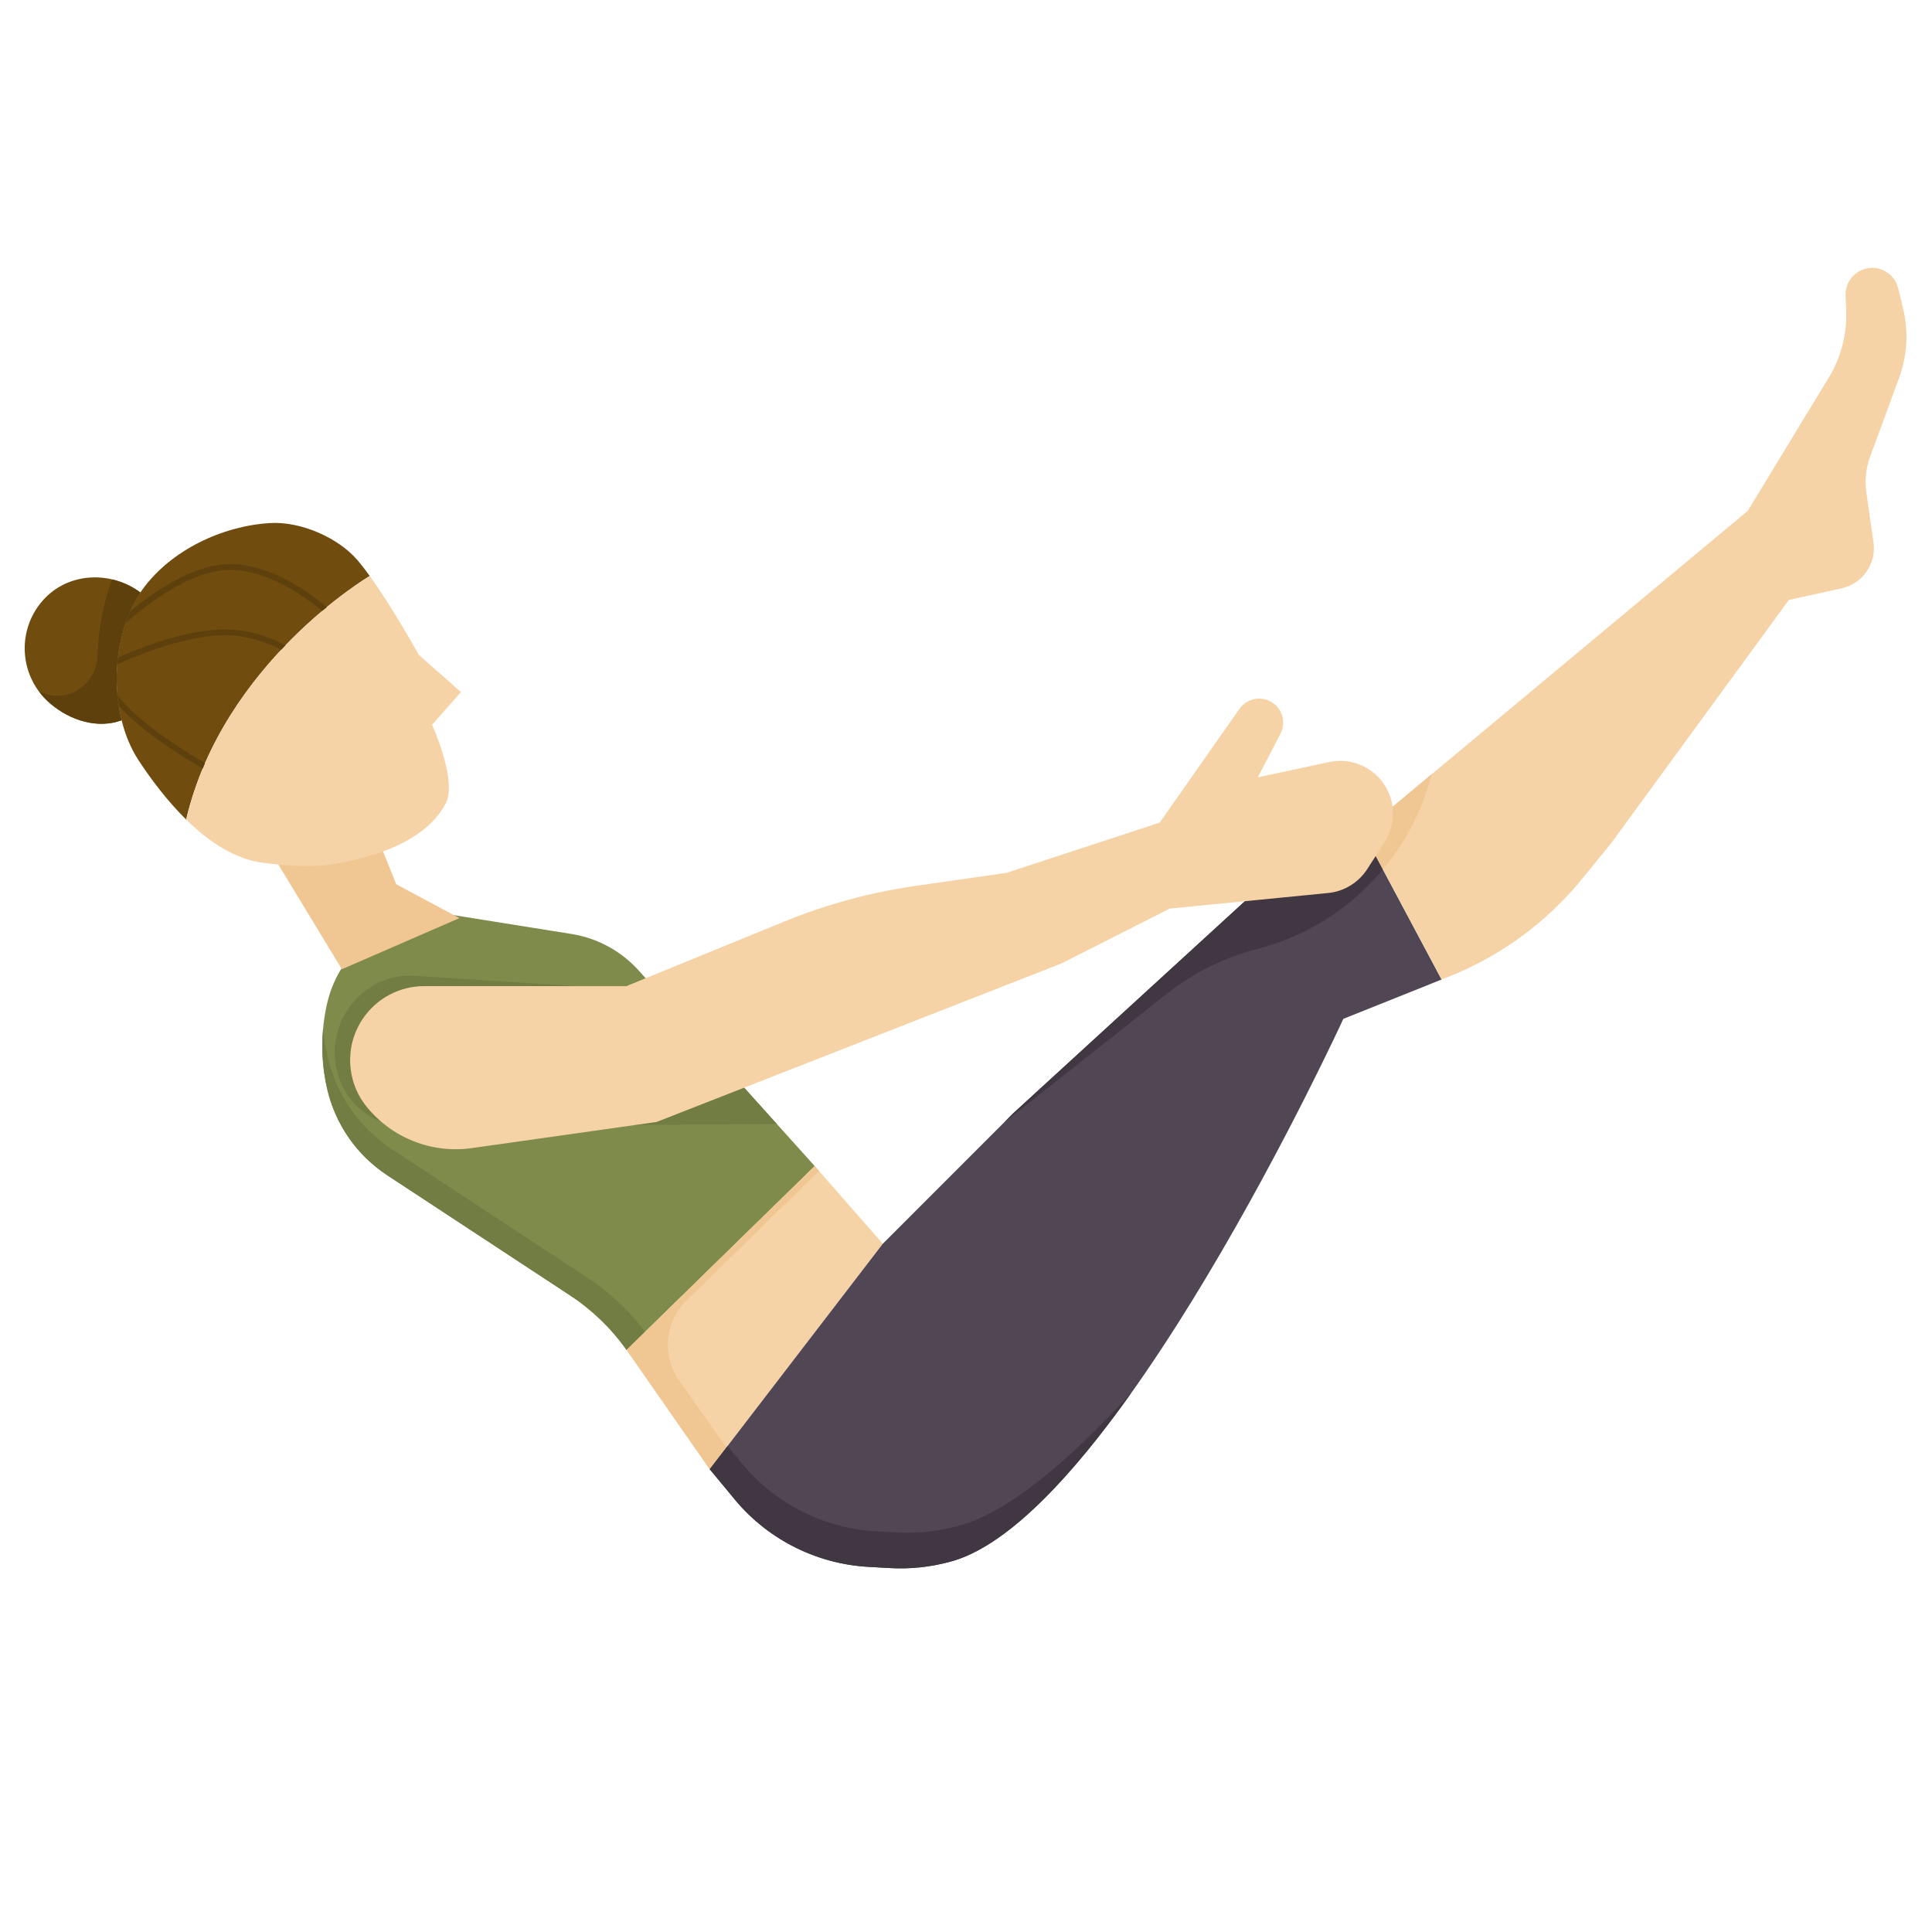
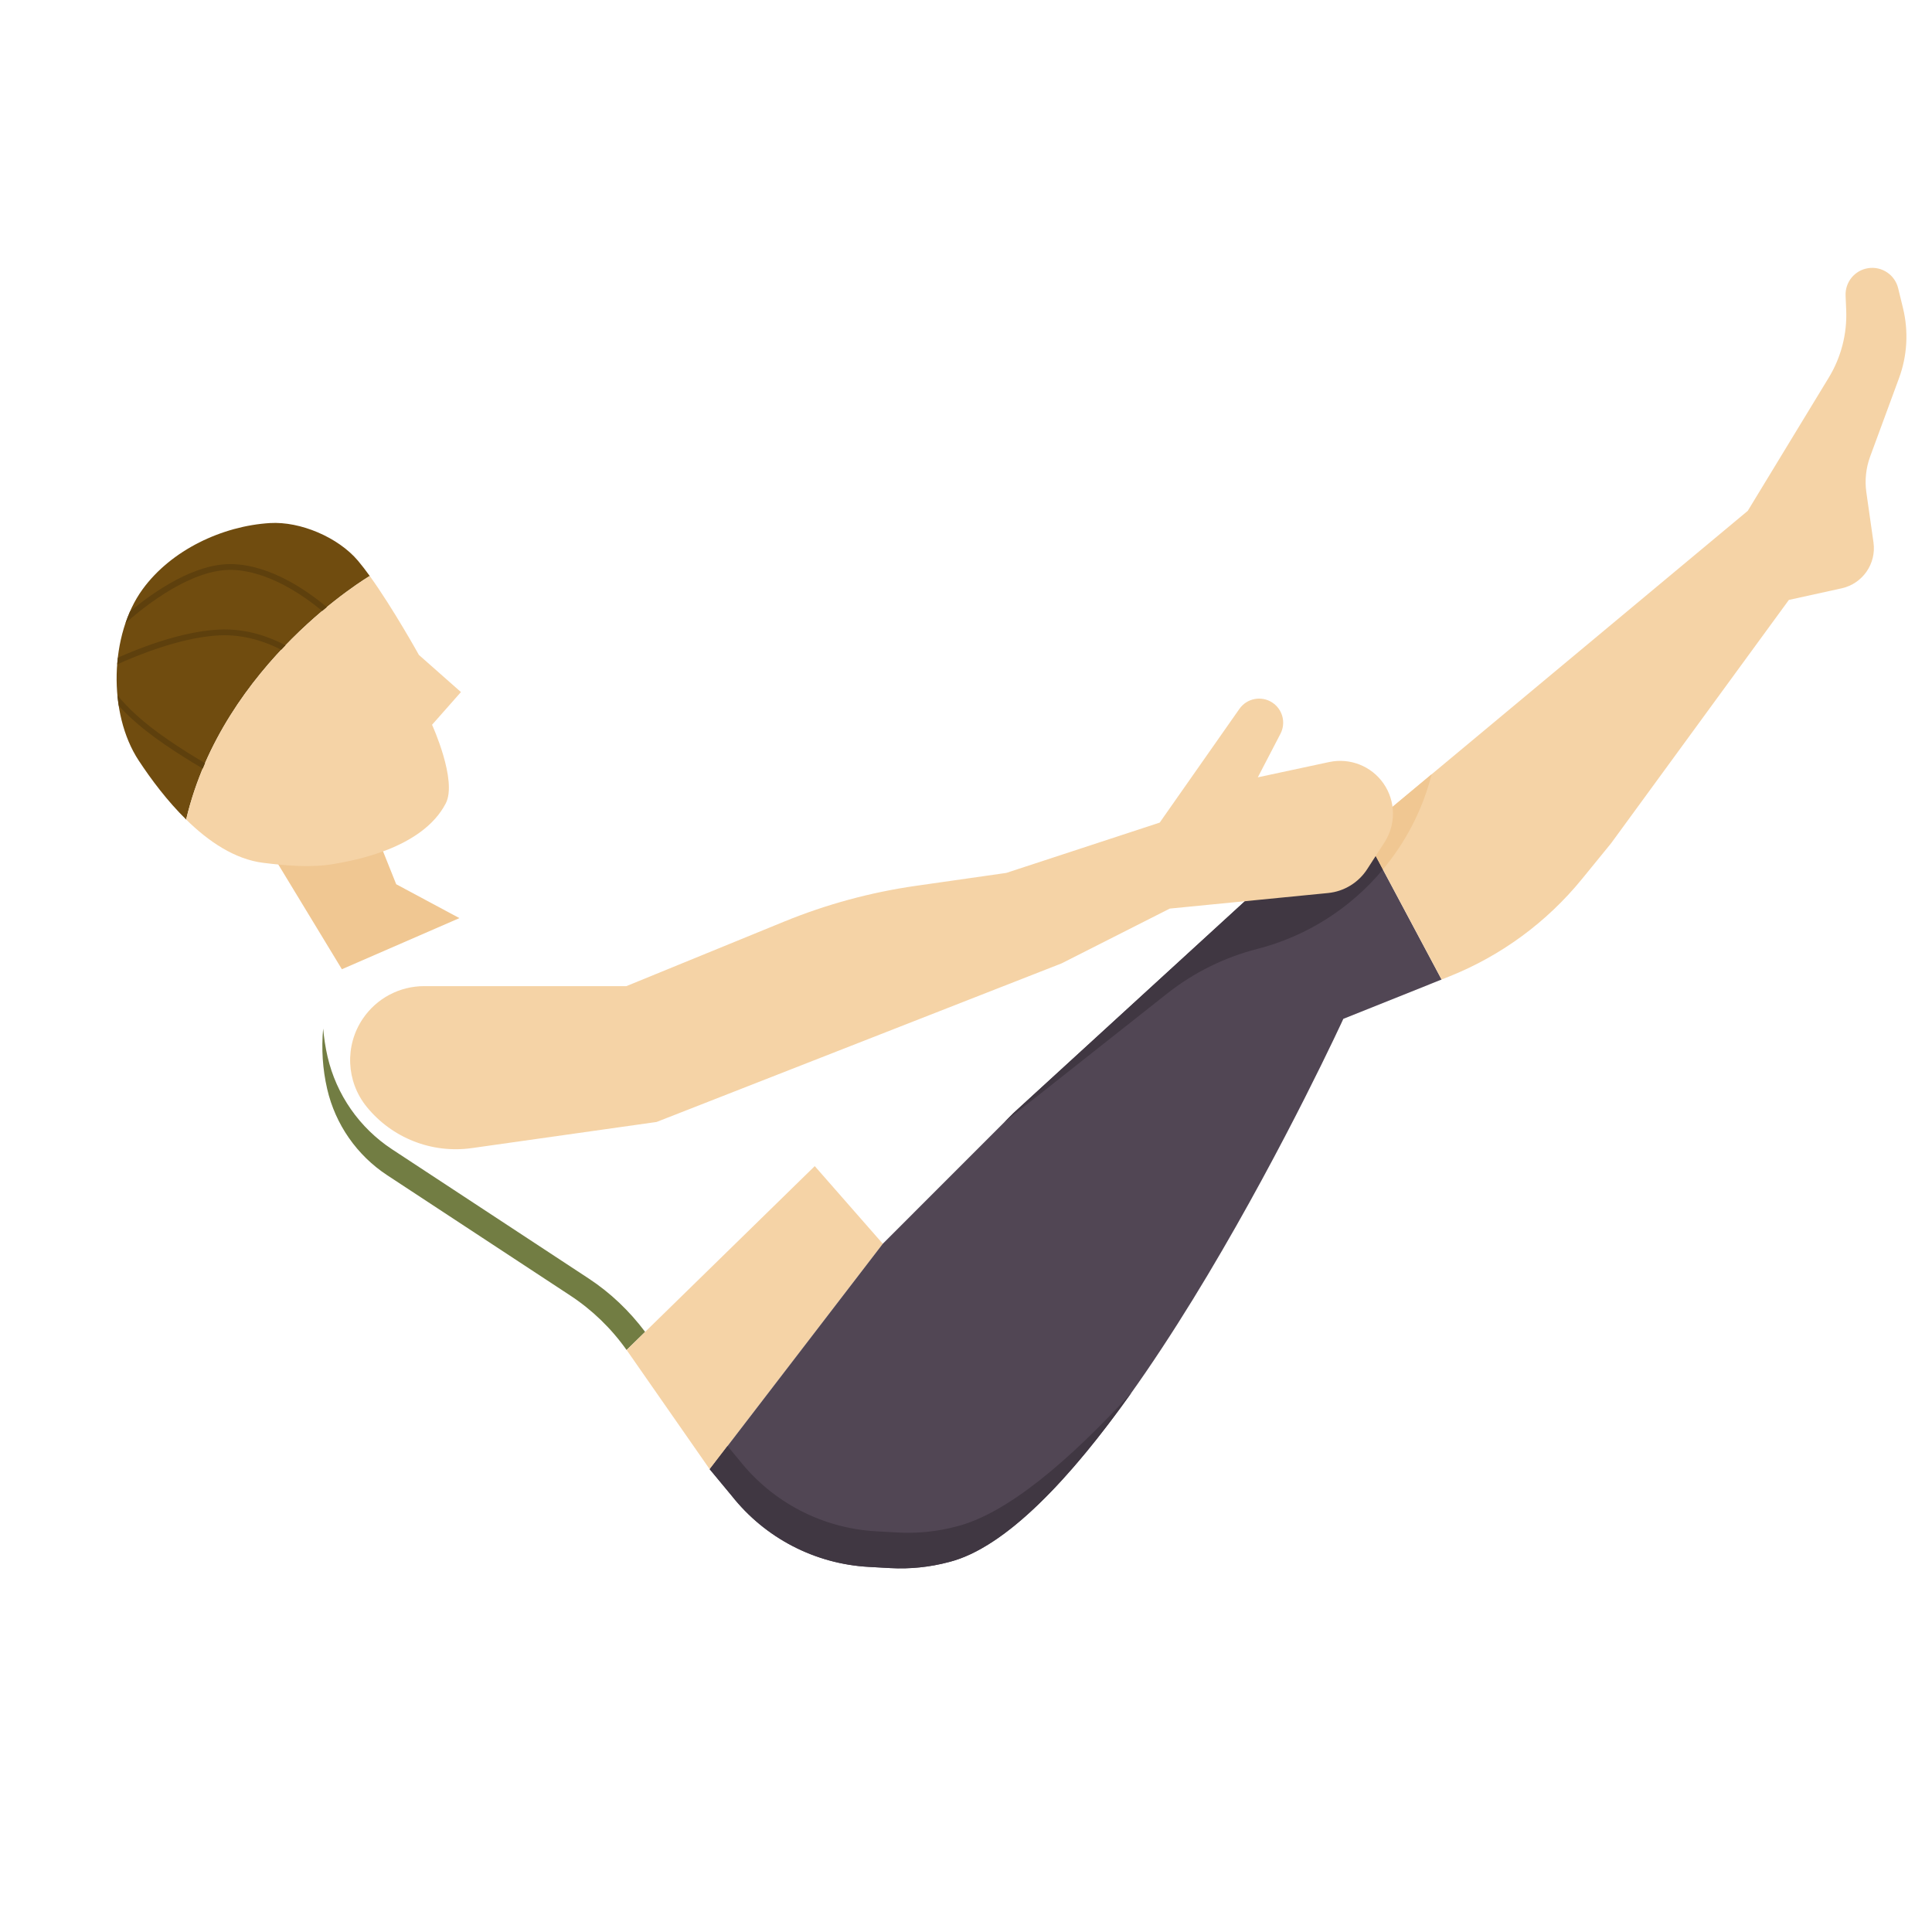
<svg xmlns="http://www.w3.org/2000/svg" id="Layer_1_1_" height="512" viewBox="0 0 256 256" width="512">
-   <path d="m107.959 154.516-6.481-7.201-15.243-16.936-1.603-1.781c-2.324-2.583-5.464-4.291-8.895-4.84l-15.176-2.428c-2.949-.472-5.971-.064-8.689 1.171-4.306 1.957-7.456 5.808-8.519 10.418-.864 3.743-.864 7.633 0 11.376 1.083 4.693 3.934 8.788 7.959 11.433l24.252 15.937c2.918 1.917 5.445 4.368 7.461 7.218z" fill="#7f8b4b" />
-   <path d="m102.932 148.931-1.454-1.616-14.351-15.945-31.85-2.056c-4.778-.473-9.256 2.688-10.559 7.453-1.744 6.377 2.875 12.577 9.314 12.502z" fill="#727d43" />
  <path d="m77.995 169.403-26.046-17.116c-4.323-2.841-7.384-7.239-8.548-12.279-.283-1.228-.469-2.471-.58-3.719-.246 2.674-.075 5.376.532 8.006 1.083 4.693 3.934 8.788 7.959 11.433l24.252 15.937c2.918 1.917 5.445 4.368 7.461 7.218l2.458-2.402c-2.077-2.767-4.593-5.176-7.488-7.078z" fill="#727d43" />
  <path d="m107.959 154.516-24.933 24.367c.027.039.059.073.086.112l10.928 15.688 22.936-29.879z" fill="#f5d3a6" />
-   <path d="m108.527 155.147-.568-.631-24.933 24.367c.027.039.059.073.086.112l10.928 15.688 2.185-2.926-6.213-8.804c-2.33-3.302-1.921-7.807.967-10.634 6.645-6.506 17.548-17.172 17.548-17.172z" fill="#f0c792" />
  <path d="m52.5 117.167-2.374-5.935-14.108 1.9 9.284 15.297 15.573-6.774z" fill="#f0c792" />
  <path d="m164.956 119.414-30.669 28.073-17.311 17.316-22.936 29.879 2.928 3.53c4.416 5.588 11.016 9.014 18.127 9.409l2.861.159c2.621.146 5.248-.125 7.784-.801h.001c21.759-5.479 52.259-71.979 52.259-71.979l13.018-5.208-10.754-20.164z" fill="#514654" />
  <path d="m251.628 50.111c1.096-2.973 1.28-6.206.53-9.284l-.643-2.638c-.434-1.781-2.158-2.934-3.97-2.656-1.78.273-3.07 1.841-2.994 3.64l.08 1.91c.131 3.143-.671 6.255-2.305 8.944l-10.738 17.662-47.068 39.221-4.254 2.719 10.754 20.164 1.04-.416c6.849-2.74 12.889-7.177 17.551-12.895l3.875-4.753 23.549-32.237 6.991-1.537c2.781-.612 4.621-3.263 4.22-6.083l-.944-6.633c-.228-1.601-.054-3.234.505-4.751z" fill="#f5d3a6" />
  <path d="m24.666 108.592c-2.505-2.463-4.65-5.329-6.293-7.828-4.088-6.22-3.857-16.665.525-22.686 3.794-5.213 10.57-8.386 16.87-8.77 4.031-.246 9.047 1.892 11.666 4.991.496.587 1.023 1.277 1.561 2.022-.013.007-19.423 11.45-24.329 32.271z" fill="#704c0f" />
  <path d="m24.666 108.592c4.906-20.821 24.317-32.264 24.328-32.271 3.084 4.28 6.512 10.46 6.512 10.46l5.571 4.922-3.828 4.333s3.384 7.398 1.815 10.421c-3.137 6.046-12.413 7.6-14.766 8.014-3.047.536-6.353.238-9.411-.14-3.77-.466-7.25-2.817-10.221-5.739z" fill="#f5d3a6" />
-   <path d="m18.595 78.54c-3.032 4.522-3.888 11.249-2.481 16.902-3.149 1.147-6.774.08-9.498-2.258-4.018-3.448-4.48-9.501-1.032-13.52 3.294-3.838 9.013-4.121 13.017-1.161z" fill="#704c0f" />
  <g fill="#5e400d">
-     <path d="m6.615 93.185c-.564-.484-1.05-1.023-1.473-1.597.076.038.153.075.229.111 3.498 1.65 7.455-.955 7.554-4.822.088-3.458.746-6.943 1.934-10.095 1.322.31 2.601.88 3.74 1.722l-.005.037c-3.032 4.522-3.888 11.249-2.481 16.902-3.149 1.147-6.773.08-9.498-2.258z" />
    <path d="m30.85 75.517c-5.328-.199-11.488 4.634-14.208 7.035.18-.527.379-1.041.599-1.54 3.135-2.607 8.634-6.449 13.638-6.263 5.086.19 9.862 3.543 12.425 5.698-.201.165-.403.333-.61.508-2.521-2.088-7.103-5.262-11.844-5.438z" />
    <path d="m29.028 84.19c-5.13.257-11.085 2.743-13.498 3.844.023-.298.057-.594.091-.89 2.672-1.199 8.329-3.469 13.368-3.721 3.61-.181 6.697.95 8.842 2.081-.186.193-.373.392-.56.591-2.053-1.05-4.942-2.071-8.243-1.905z" />
    <path d="m15.738 93.519c-.072-.462-.131-.927-.175-1.396 1.27 1.581 3.329 3.583 6.676 5.876 1.767 1.211 3.414 2.238 4.929 3.121-.103.235-.198.477-.298.715-1.556-.903-3.249-1.957-5.066-3.202-2.801-1.92-4.731-3.646-6.066-5.114z" />
  </g>
  <path d="m183.241 115.21-2.977-5.582-15.308 9.785-30.669 28.073-1.219 1.219 21.597-17.063c3.517-2.779 7.579-4.789 11.921-5.9 6.634-1.697 12.411-5.445 16.655-10.532z" fill="#403742" />
  <path d="m184.518 106.909-4.254 2.719 2.977 5.582c2.874-3.445 5.051-7.499 6.287-11.968l.183-.66z" fill="#f0c792" />
  <path d="m183.324 103.819c-1.609-2.313-4.451-3.435-7.206-2.844l-9.451 2.025 3.001-5.772c.756-1.454.286-3.244-1.086-4.139-1.44-.94-3.366-.568-4.352.84l-10.563 15.071-20.333 6.667-11.962 1.709c-6.003.857-11.877 2.452-17.489 4.748l-20.883 8.543h-26.797c-3.254 0-6.296 1.614-8.121 4.308-2.424 3.578-2.22 8.322.502 11.679 3.36 4.145 8.648 6.223 13.931 5.476l24.485-3.463 53.667-21.014 14.333-7.26 20.972-2.062c2.124-.209 4.036-1.376 5.192-3.169l2.295-3.557c1.538-2.383 1.484-5.458-.135-7.786z" fill="#f5d3a6" />
  <path d="m126.742 202.264h-.001c-2.536.676-5.164.947-7.784.801l-2.861-.159c-7.111-.395-13.711-3.821-18.127-9.409l-1.568-1.89-2.36 3.074 2.928 3.53c4.416 5.588 11.016 9.014 18.127 9.409l2.861.159c2.621.146 5.248-.125 7.784-.801h.001c7.552-1.902 16.157-11.157 24.175-22.429-8.198 8.956-16.453 16.023-23.175 17.715z" fill="#403742" />
</svg>